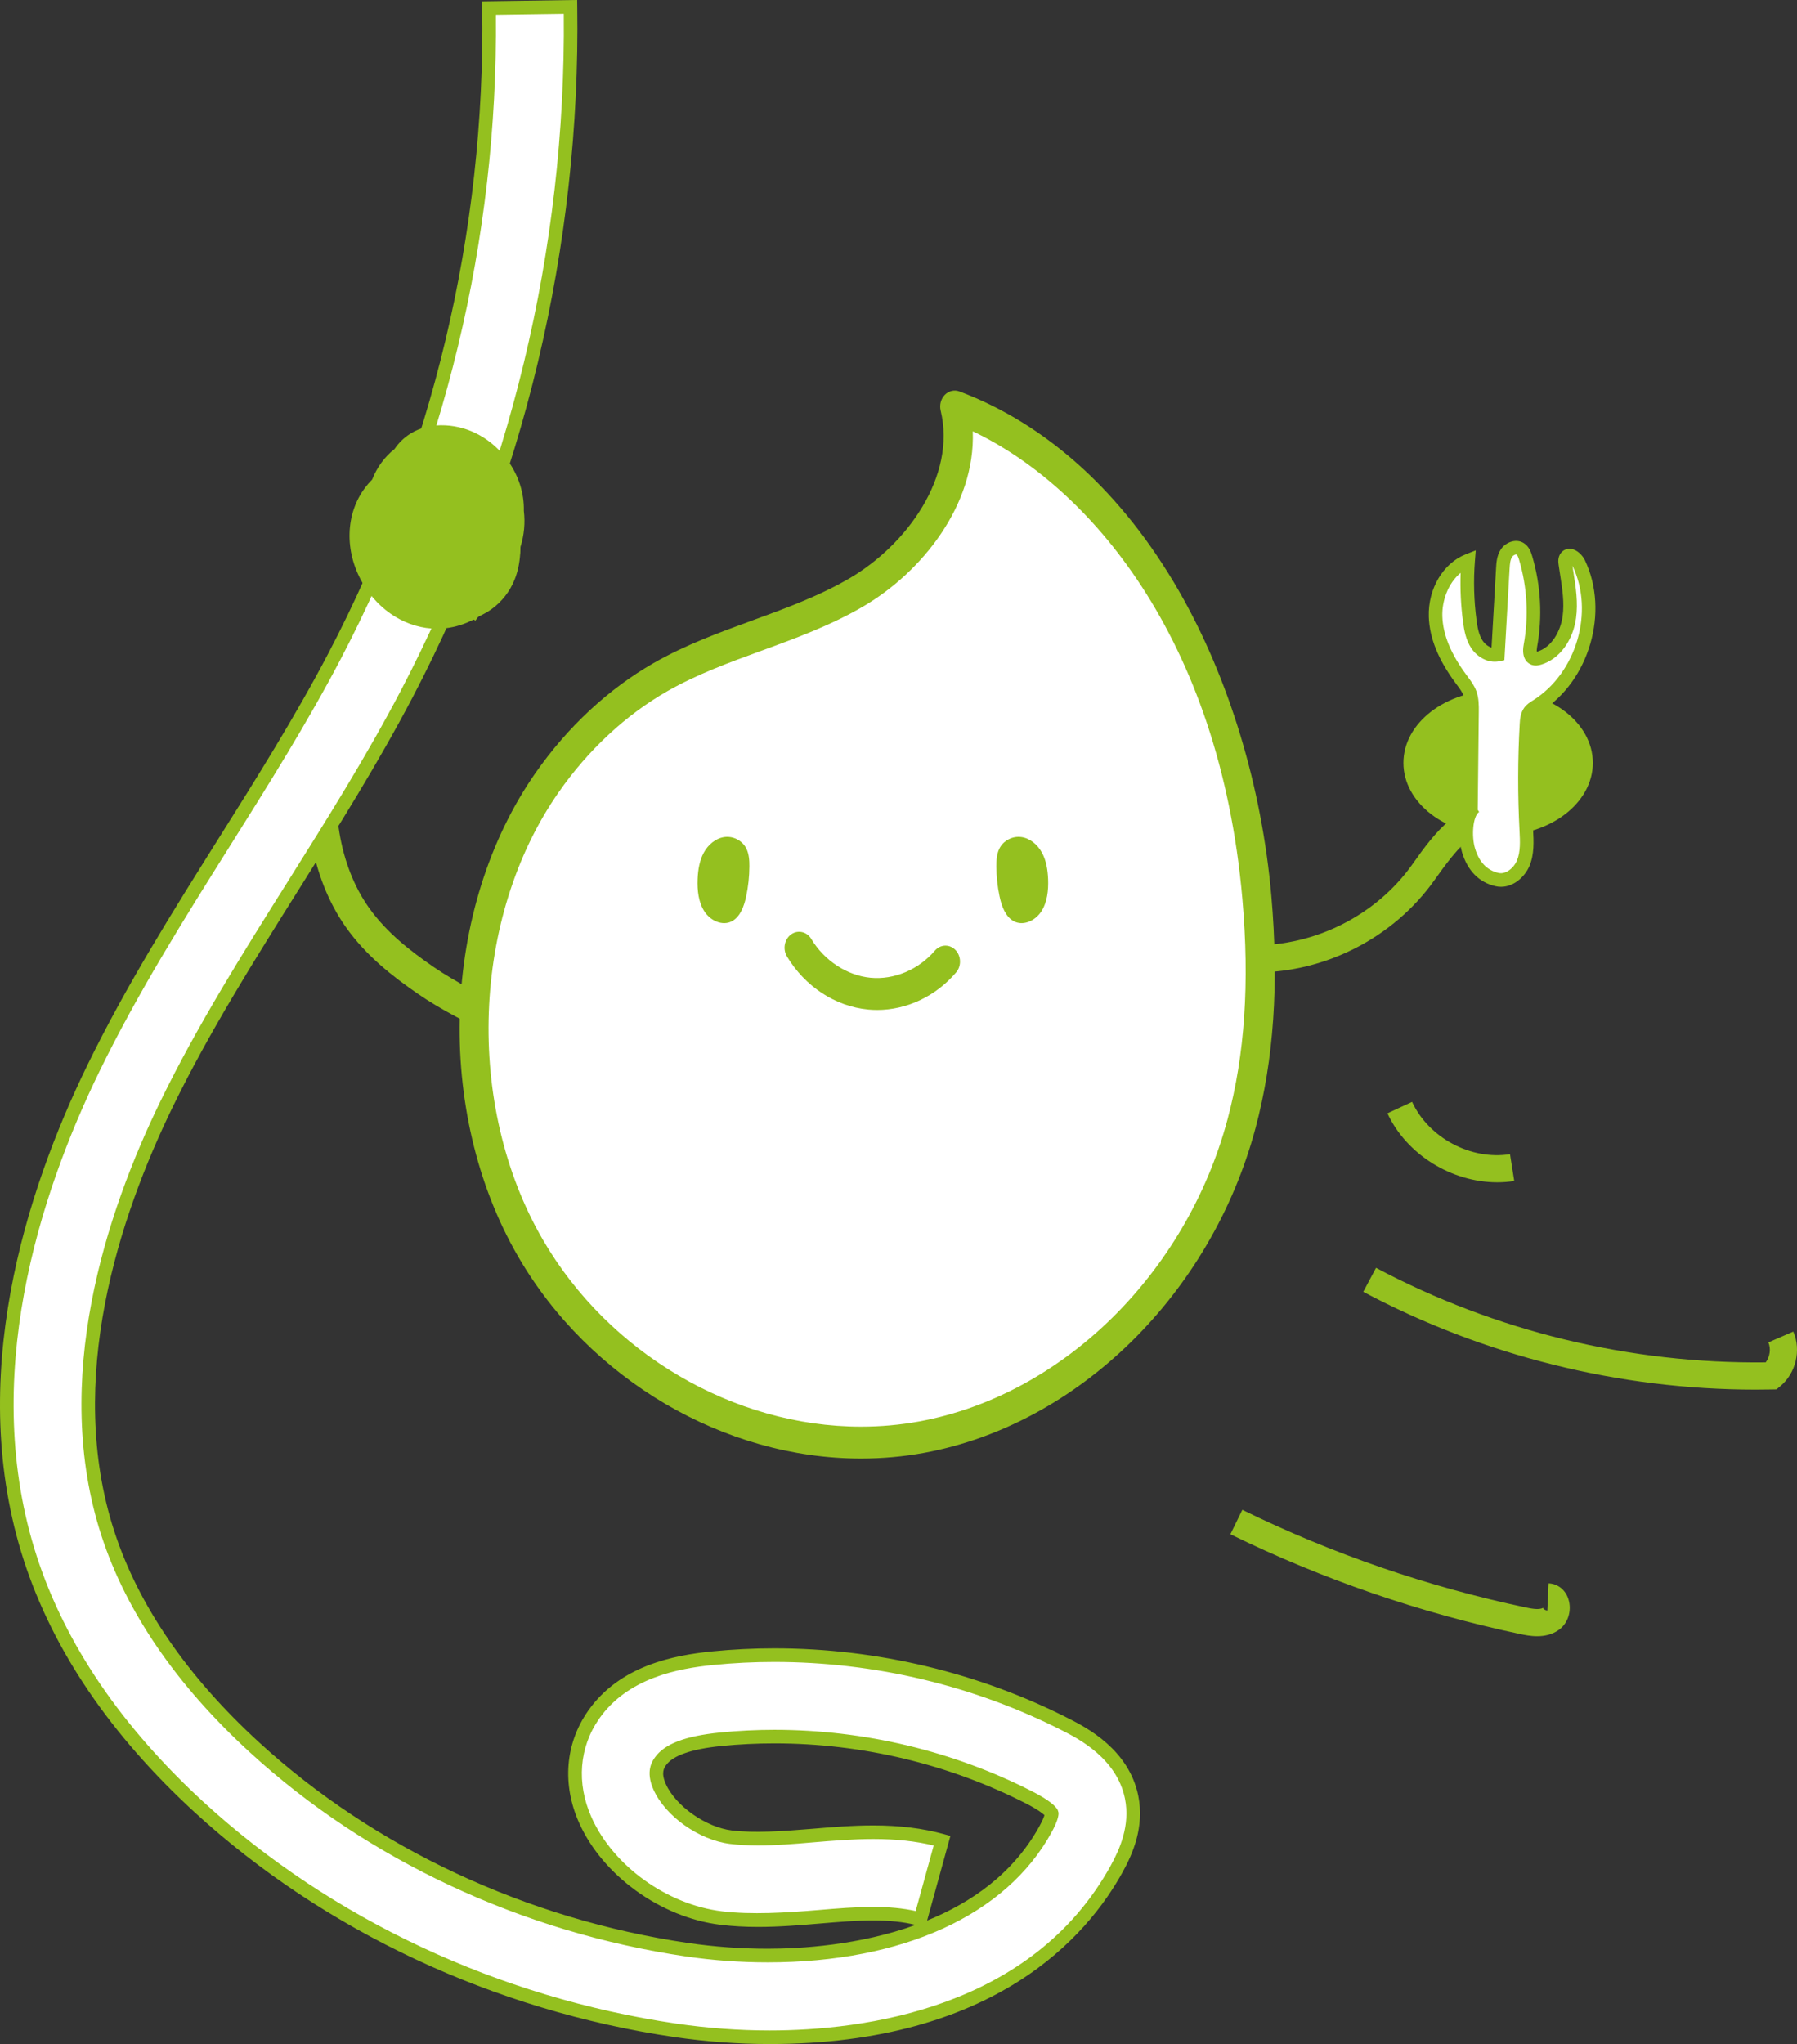
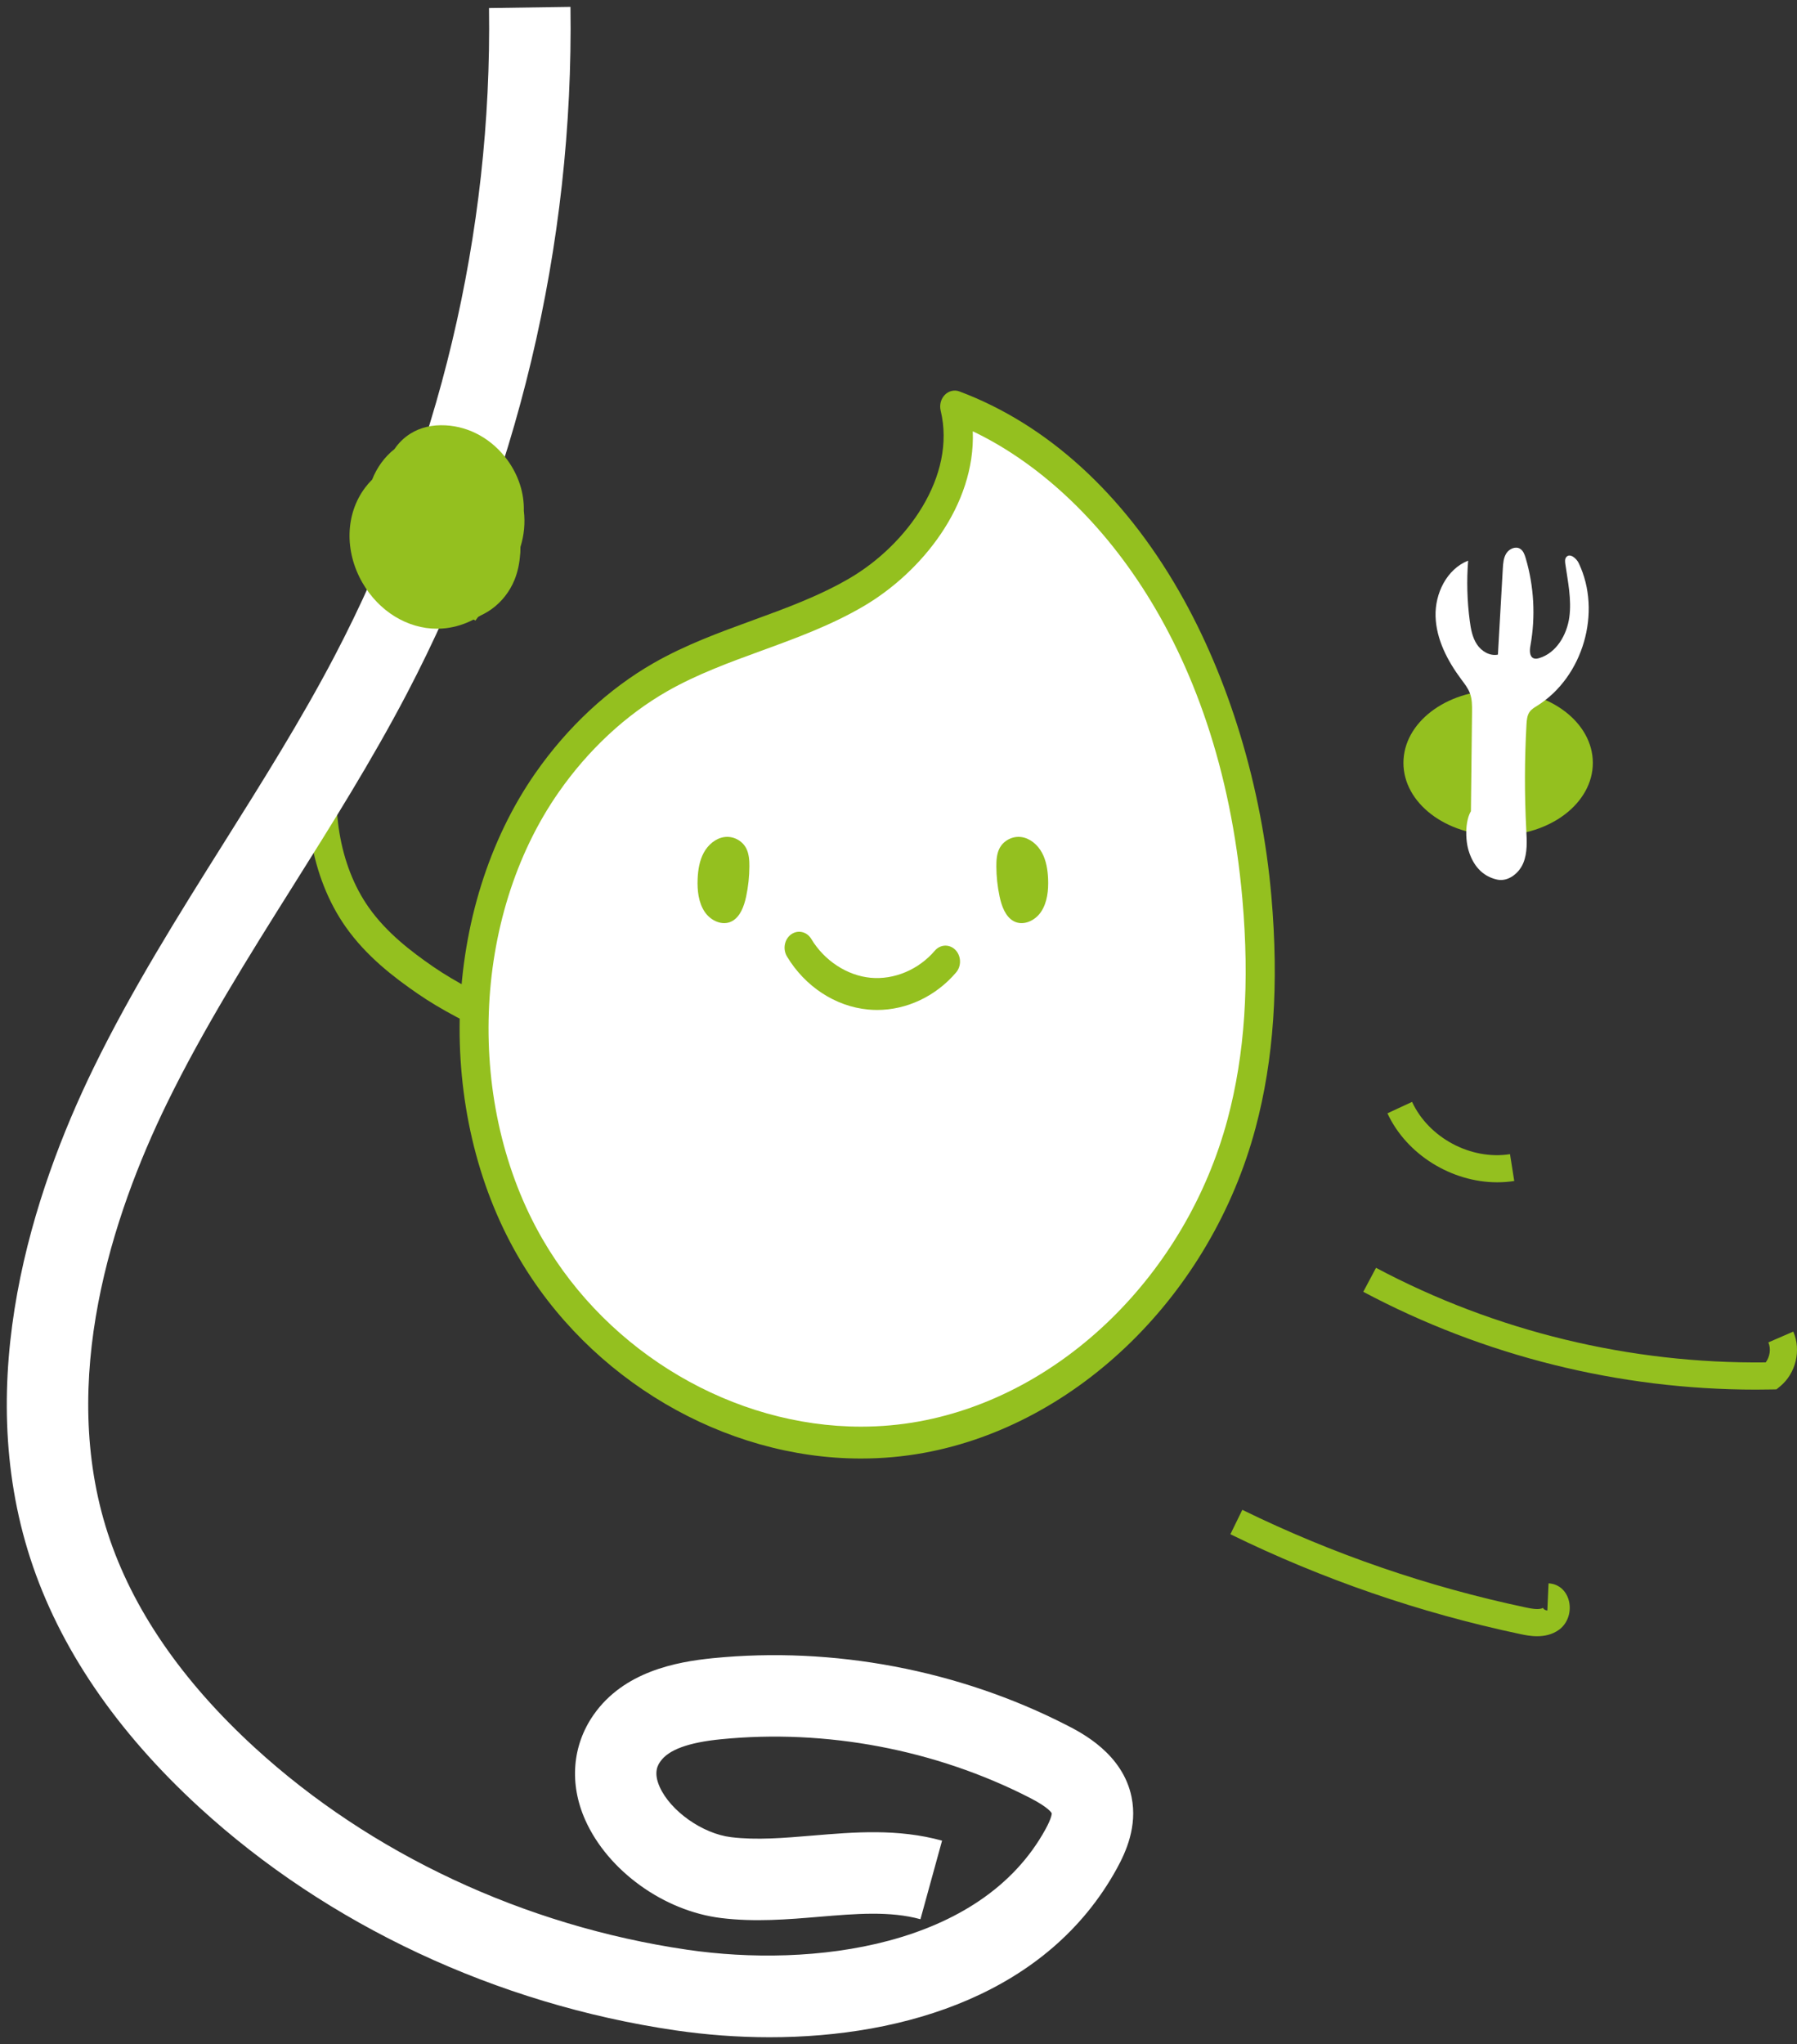
<svg xmlns="http://www.w3.org/2000/svg" version="1.1" x="0px" y="0px" width="132.361px" height="150.524px" viewBox="0 0 132.361 150.524" enable-background="new 0 0 132.361 150.524" xml:space="preserve">
  <rect x="0" y="0" width="132.361" height="150.524" fill="#333333" stroke="none" />
  <defs>
</defs>
  <g>
    <path fill="#94C01F" d="M44.896,78.32c-0.185,0.617-0.792,0.95-1.353,0.749c-4.382-1.58-9.325-3.515-12.776-5.892   c-1.767-1.218-3.778-2.753-5.302-4.916c-2.565-3.638-3.454-8.85-2.378-13.944c0.812-3.843,2.699-7.708,5.611-11.5   c-0.658-0.982-1.049-2.207-1.1-3.498c-0.065-1.644,0.441-3.224,1.388-4.335c0.749-0.877,1.764-1.454,2.89-1.664   c0.394-0.074,0.802-0.103,1.217-0.083c1.546,0.072,2.935,0.815,3.811,2.036c0.588,0.821,0.994,1.859,1.241,3.174   c0.31,1.648,0.227,3.078-0.246,4.249c-0.717,1.769-2.386,2.978-4.148,2.997c-1.24,0.017-2.445-0.549-3.313-1.494   c-2.749,3.548-4.518,7.127-5.262,10.648c-0.933,4.414-0.191,8.893,1.986,11.98c1.319,1.87,3.14,3.255,4.747,4.363   c3.255,2.241,8.046,4.113,12.303,5.648C44.775,77.041,45.081,77.705,44.896,78.32" />
  </g>
  <g>
    <path fill="#FFFFFF" d="M91.447,82.748c-3.126,11.682-12.614,21.087-23.577,23.086c-10.964,1.999-22.834-3.646-28.796-13.92   c-5.962-10.273-5.53-24.601,1.216-34.276c2.238-3.208,5.094-5.909,8.362-7.777c4.599-2.63,9.885-3.571,14.456-6.257   c4.572-2.686,8.537-8.173,7.214-13.667c13.281,4.979,20.921,20.867,22.255,36.172C93.063,71.679,92.884,77.378,91.447,82.748" />
  </g>
  <g>
    <path fill="#94C01F" d="M63.42,107.407c-10.1,0-20.011-5.834-25.25-14.863c-6.203-10.689-5.669-25.668,1.268-35.618   c2.368-3.396,5.383-6.199,8.718-8.106c2.337-1.336,4.845-2.25,7.271-3.135c2.425-0.883,4.932-1.798,7.175-3.116   c4.203-2.469,7.848-7.498,6.684-12.333c-0.101-0.418,0.017-0.864,0.307-1.159c0.288-0.295,0.705-0.391,1.076-0.251   c6.443,2.415,12.033,7.498,16.169,14.7c3.686,6.418,6.103,14.399,6.807,22.47c0.562,6.452,0.18,12.04-1.169,17.082   c-3.274,12.236-13.092,21.846-24.43,23.914C66.535,107.267,64.978,107.407,63.42,107.407 M71.652,31.761   c0.203,5.466-3.789,10.382-8.036,12.878c-2.406,1.412-5.001,2.359-7.512,3.274c-2.345,0.856-4.771,1.74-6.956,2.989   c-3.059,1.748-5.826,4.324-8.005,7.449c-6.413,9.196-6.902,23.046-1.164,32.933c4.856,8.368,14.057,13.775,23.441,13.775   c1.441,0,2.88-0.129,4.274-0.383c10.544-1.923,19.677-10.868,22.725-22.258c1.27-4.751,1.628-10.049,1.092-16.198   C89.82,46.838,80.116,35.789,71.652,31.761" />
  </g>
  <g>
    <path fill="#94C01F" d="M54.961,66.01c0.153-0.724,0.233-1.467,0.236-2.21c0.002-0.447-0.028-0.91-0.221-1.304   c-0.304-0.616-0.992-0.945-1.626-0.854c-0.634,0.09-1.194,0.558-1.518,1.161c-0.31,0.576-0.418,1.255-0.447,1.923   c-0.035,0.838,0.062,1.724,0.509,2.405c0.447,0.68,1.323,1.074,2.013,0.711C54.522,67.518,54.807,66.738,54.961,66.01" />
  </g>
  <g>
    <path fill="#94C01F" d="M73.624,66.01c-0.153-0.724-0.233-1.467-0.236-2.21c-0.002-0.447,0.028-0.91,0.221-1.304   c0.304-0.616,0.992-0.945,1.626-0.854c0.634,0.09,1.194,0.558,1.518,1.161c0.31,0.576,0.418,1.255,0.447,1.923   c0.035,0.838-0.062,1.724-0.509,2.405c-0.447,0.68-1.323,1.074-2.013,0.711C74.063,67.518,73.778,66.738,73.624,66.01" />
  </g>
  <g>
    <path fill="#94C01F" d="M64.605,74.374c-0.222,0-0.445-0.011-0.667-0.032c-2.407-0.228-4.64-1.689-5.973-3.908   c-0.325-0.542-0.188-1.27,0.307-1.626c0.494-0.355,1.159-0.206,1.484,0.336c0.961,1.599,2.634,2.695,4.366,2.859   c1.741,0.164,3.545-0.601,4.735-1.995c0.404-0.473,1.082-0.498,1.515-0.056c0.432,0.443,0.456,1.186,0.051,1.66   C68.924,73.37,66.787,74.374,64.605,74.374" />
  </g>
  <g>
    <path fill="#FFFFFF" d="M56.689,150.024c-2.377,0-4.721-0.183-6.956-0.51c-13.159-1.931-25.604-7.76-35.043-16.412   c-6.14-5.629-10.329-11.793-12.452-18.323c-4.287-13.187,0.164-26.93,4.654-36.137c2.83-5.803,6.282-11.296,9.62-16.609   c2.793-4.444,5.68-9.039,8.127-13.71c7.682-14.668,11.617-31.173,11.38-47.73l6-0.086c0.25,17.553-3.922,35.05-12.065,50.6   c-2.556,4.88-5.507,9.577-8.362,14.119c-3.254,5.178-6.618,10.532-9.307,16.046c-4.005,8.213-8.009,20.371-4.342,31.651   c1.8,5.535,5.434,10.835,10.802,15.756c8.562,7.848,19.877,13.14,31.859,14.898c9.198,1.348,21.628-0.163,26.402-8.868   c0.471-0.859,0.463-1.154,0.46-1.185c-0.011-0.018-0.201-0.411-1.636-1.145c-6.924-3.542-15.002-5.071-22.734-4.299   c-2.395,0.238-3.852,0.773-4.454,1.633c-0.162,0.233-0.542,0.776-0.055,1.868c0.797,1.787,3.156,3.451,5.258,3.709   c1.876,0.229,3.88,0.061,6.002-0.117c3.082-0.259,6.27-0.526,9.542,0.373l-1.592,5.786c-2.241-0.617-4.771-0.405-7.448-0.18   c-2.332,0.196-4.745,0.399-7.234,0.093c-4.229-0.518-8.344-3.488-10.008-7.221c-1.188-2.663-0.962-5.487,0.617-7.747   c2.218-3.174,6.072-3.899,8.778-4.168c8.869-0.883,18.125,0.869,26.06,4.929c1.133,0.579,4.141,2.118,4.787,5.307   c0.434,2.147-0.41,4.024-1.083,5.25C77.219,146.796,66.683,150.024,56.689,150.024" />
  </g>
  <g>
-     <path fill="#94C01F" d="M56.689,150.524c-2.324,0-4.689-0.174-7.028-0.516c-13.256-1.945-25.795-7.818-35.309-16.538   c-6.205-5.689-10.44-11.926-12.59-18.537c-4.339-13.35,0.15-27.223,4.681-36.51c2.839-5.823,6.295-11.323,9.637-16.643   c2.795-4.446,5.675-9.029,8.116-13.69c7.644-14.595,11.56-31.018,11.323-47.491l-0.007-0.5l7-0.101l0.007,0.5   c0.251,17.636-3.94,35.215-12.121,50.84c-2.57,4.905-5.525,9.606-8.383,14.152c-3.246,5.166-6.604,10.508-9.28,15.999   c-3.965,8.13-7.933,20.154-4.316,31.277c1.773,5.451,5.361,10.68,10.665,15.542c8.489,7.782,19.71,13.028,31.593,14.771   c1.929,0.283,3.904,0.426,5.872,0.426c2.432,0,6.735-0.254,10.892-1.753c-0.903-0.224-1.906-0.329-3.133-0.329   c-1.252,0-2.546,0.109-3.916,0.225c-1.479,0.124-2.997,0.251-4.546,0.251c-1,0-1.913-0.052-2.791-0.16   c-4.394-0.537-8.671-3.627-10.404-7.514c-1.26-2.826-1.019-5.829,0.664-8.236c2.337-3.345,6.335-4.102,9.139-4.379   c1.506-0.15,3.047-0.227,4.58-0.227c7.575,0,15.099,1.801,21.757,5.207c1.191,0.609,4.356,2.227,5.05,5.652   c0.467,2.308-0.424,4.296-1.135,5.59C80.105,142.574,73.269,150.524,56.689,150.524z M36.525,1.086   c0.153,16.472-3.8,32.875-11.442,47.469c-2.461,4.696-5.352,9.295-8.146,13.744c-3.337,5.312-6.778,10.788-9.595,16.562   c-4.449,9.122-8.863,22.731-4.628,35.764c2.095,6.444,6.238,12.537,12.314,18.109c9.367,8.585,21.719,14.368,34.777,16.284   c2.292,0.336,4.607,0.506,6.884,0.506c6.896,0,19.331-1.581,25.139-12.17c0.636-1.157,1.434-2.925,1.031-4.91   c-0.598-2.954-3.45-4.412-4.524-4.961c-6.518-3.335-13.884-5.098-21.302-5.098c-1.5,0-3.008,0.074-4.48,0.221   c-2.608,0.259-6.317,0.951-8.418,3.957c-1.477,2.113-1.685,4.759-0.57,7.257c1.597,3.582,5.549,6.432,9.611,6.929   c2.154,0.265,4.752,0.104,7.119-0.094c1.343-0.113,2.719-0.229,4.013-0.229c1.188,0,2.22,0.1,3.138,0.304l1.327-4.826   c-1.354-0.326-2.782-0.479-4.449-0.479c-1.497,0-2.99,0.125-4.434,0.246c-1.407,0.119-2.736,0.23-4.043,0.23   c-0.754,0-1.428-0.037-2.062-0.115c-2.296-0.281-4.779-2.039-5.654-4.002c-0.601-1.347-0.092-2.079,0.1-2.355   c0.704-1.004,2.234-1.589,4.816-1.846c1.316-0.132,2.664-0.198,4.005-0.198c6.616,0,13.188,1.573,19.007,4.549   c1.271,0.651,1.705,1.093,1.846,1.349l0.061,0.194c0.028,0.293-0.151,0.802-0.52,1.473c-3.332,6.075-10.948,9.559-20.896,9.559   c-2.017,0-4.04-0.146-6.017-0.436c-12.08-1.772-23.488-7.108-32.124-15.025c-5.432-4.979-9.112-10.352-10.94-15.97   c-3.719-11.439,0.323-23.729,4.369-32.023c2.7-5.54,6.072-10.905,9.332-16.093c2.848-4.53,5.791-9.215,8.343-14.086   c8.027-15.329,12.178-32.559,12.014-49.86L36.525,1.086z M64.323,134.425c1.932,0,3.633,0.209,5.199,0.639l0.482,0.133   l-1.716,6.234c3.275-1.329,6.372-3.484,8.279-6.962c0.223-0.405,0.321-0.66,0.365-0.801c-0.155-0.145-0.524-0.432-1.33-0.844   c-5.679-2.904-12.094-4.439-18.552-4.439c-1.308,0-2.622,0.064-3.905,0.192c-2.209,0.221-3.587,0.699-4.095,1.423   c-0.132,0.19-0.379,0.545-0.007,1.377c0.721,1.617,2.947,3.182,4.861,3.417c1.645,0.201,3.732,0.062,5.899-0.119   C61.27,134.552,62.783,134.425,64.323,134.425z" />
-   </g>
+     </g>
  <g>
    <path fill="#94C01F" d="M32.19,46.3c-2.179,0-4.286-1.281-5.498-3.393c-1.33-2.316-1.253-5.059,0.195-6.988   c0.16-0.214,0.336-0.416,0.524-0.603c0.35-0.889,0.913-1.667,1.649-2.251c0.311-0.459,0.705-0.843,1.178-1.137   c0.73-0.455,1.605-0.658,2.583-0.606c1.778,0.093,3.441,1.027,4.56,2.565c0.821,1.13,1.235,2.442,1.203,3.738   c0.108,0.875,0.023,1.778-0.247,2.645c-0.037,1.027-0.354,2.061-0.938,3.002c-0.559,0.901-1.318,1.643-2.189,2.167l-0.195,0.263   l-0.132-0.079c-0.645,0.337-1.341,0.557-2.056,0.64C32.614,46.288,32.402,46.3,32.19,46.3z" />
  </g>
  <g>
    <path fill="#94C01F" d="M113.218,120.492c-0.495,0-0.942-0.095-1.235-0.157c-7.386-1.559-14.572-4.032-21.357-7.353l0.879-1.797   c6.638,3.248,13.667,5.668,20.893,7.192c0.299,0.062,0.993,0.212,1.259,0.02c-0.021,0.046,0.129,0.192,0.316,0.2l0.088-1.998   c0.696,0.03,1.26,0.487,1.472,1.192c0.25,0.828-0.038,1.742-0.699,2.223C114.325,120.385,113.744,120.492,113.218,120.492z" />
  </g>
  <g>
    <path fill="#94C01F" d="M129.315,102.332c-10.053,0-20.02-2.48-28.901-7.203l0.939-1.766c8.812,4.685,18.722,7.078,28.703,6.964   c0.309-0.41,0.398-1.005,0.196-1.473l1.836-0.795c0.597,1.38,0.189,3.075-0.97,4.032l-0.269,0.222l-0.349,0.007   C130.107,102.328,129.71,102.332,129.315,102.332z" />
  </g>
  <g>
    <path fill="#94C01F" d="M110.28,87.065c-3.345,0-6.673-2.03-8.086-5.08l1.814-0.842c1.229,2.65,4.332,4.305,7.214,3.85l0.312,1.975   C111.118,87.034,110.699,87.065,110.28,87.065z" />
  </g>
  <g>
-     <path fill="#94C01F" d="M92.511,71.609c-0.071,0-0.142,0-0.212-0.001l0.027-2c4.547,0.046,9.032-2.206,11.678-5.921l0.085-0.12   c1.462-2.058,3.668-5.161,6.617-4.033l-0.719,1.867c-1.382-0.534-2.752,1.19-4.268,3.325l-0.087,0.121   C102.654,69.032,97.642,71.609,92.511,71.609z" />
-   </g>
+     </g>
  <g>
    <path fill="#94C01F" d="M117.323,56.179c0,2.952-3.123,5.346-6.976,5.346c-3.852,0-6.975-2.394-6.975-5.346   c0-2.952,3.123-5.346,6.975-5.346C114.2,50.833,117.323,53.227,117.323,56.179" />
  </g>
  <g>
    <path fill="#FFFFFF" d="M108.342,59.818c0.028-2.461,0.055-4.922,0.083-7.383c0.005-0.466,0.008-0.944-0.154-1.38   c-0.141-0.381-0.399-0.705-0.642-1.031c-1.01-1.357-1.835-2.934-1.89-4.625c-0.055-1.691,0.826-3.491,2.399-4.113   c-0.115,1.478-0.075,2.968,0.12,4.438c0.079,0.604,0.193,1.223,0.529,1.73c0.336,0.507,0.95,0.876,1.545,0.752   c0.12-2.11,0.24-4.22,0.36-6.33c0.022-0.392,0.051-0.803,0.263-1.133c0.212-0.33,0.675-0.535,1.01-0.331   c0.231,0.14,0.331,0.418,0.408,0.676c0.62,2.089,0.741,4.325,0.351,6.469c-0.063,0.344-0.076,0.806,0.253,0.926   c0.127,0.046,0.27,0.018,0.4-0.021c1.261-0.379,2.034-1.706,2.214-3.01c0.179-1.304-0.108-2.62-0.294-3.923   c-0.025-0.173-0.042-0.369,0.069-0.504c0.262-0.317,0.746,0.081,0.922,0.452c1.71,3.598,0.32,8.373-3.055,10.49   c-0.199,0.125-0.41,0.246-0.551,0.435c-0.199,0.266-0.227,0.618-0.246,0.95c-0.145,2.58-0.151,5.169-0.016,7.75   c0.043,0.828,0.096,1.689-0.221,2.455s-1.13,1.399-1.938,1.214c-1.111-0.253-1.775-1.073-2.098-2.165   c-0.285-0.964-0.247-2.715,0.503-3.23" />
  </g>
  <g>
-     <path fill="#94C01F" d="M110.559,65.305c-0.134,0-0.271-0.015-0.41-0.047c-1.207-0.275-2.06-1.144-2.465-2.511   c-0.223-0.751-0.323-2.202,0.16-3.146l0.081-7.172c0.004-0.415,0.009-0.846-0.123-1.199c-0.103-0.279-0.299-0.54-0.506-0.816   l-0.067-0.091c-1.288-1.729-1.938-3.334-1.989-4.908c-0.067-2.046,1.049-3.936,2.715-4.594l0.744-0.294l-0.062,0.798   c-0.112,1.442-0.072,2.9,0.118,4.333c0.066,0.507,0.161,1.083,0.45,1.52c0.148,0.225,0.394,0.432,0.656,0.514l0.333-5.844   c0.021-0.389,0.051-0.922,0.341-1.375c0.339-0.527,1.101-0.849,1.69-0.488c0.416,0.251,0.554,0.712,0.628,0.959   c0.642,2.165,0.768,4.482,0.363,6.703c-0.031,0.168-0.031,0.281-0.023,0.348c0.012-0.003,0.025-0.007,0.041-0.012   c1.084-0.326,1.716-1.54,1.862-2.599c0.138-1.004-0.021-2.021-0.189-3.096l-0.104-0.688c-0.024-0.171-0.084-0.574,0.179-0.893   c0.181-0.22,0.441-0.326,0.727-0.291c0.461,0.058,0.858,0.479,1.033,0.847c1.805,3.797,0.32,8.894-3.241,11.128   c-0.205,0.128-0.346,0.215-0.418,0.312c-0.106,0.144-0.13,0.393-0.146,0.679c-0.144,2.558-0.148,5.146-0.016,7.694   c0.046,0.881,0.095,1.819-0.258,2.673C112.326,64.558,111.509,65.305,110.559,65.305z M108.844,59.635l0.105,0.153   c-0.471,0.322-0.571,1.781-0.307,2.676c0.3,1.014,0.882,1.626,1.729,1.819c0.548,0.127,1.141-0.377,1.365-0.918   c0.267-0.645,0.226-1.427,0.187-2.184c-0.138-2.638-0.133-5.264,0.013-7.858c0.02-0.328,0.048-0.822,0.344-1.221   c0.187-0.247,0.424-0.396,0.634-0.525c3.207-2.012,4.521-6.523,2.923-9.886c-0.005-0.009-0.009-0.018-0.014-0.026l0.071,0.468   c0.172,1.1,0.35,2.237,0.191,3.387c-0.231,1.679-1.238,3.022-2.565,3.421c-0.177,0.054-0.444,0.11-0.716,0.012   c-0.237-0.086-0.77-0.404-0.573-1.485c0.377-2.067,0.26-4.224-0.338-6.238c-0.027-0.091-0.101-0.337-0.188-0.39   c-0.058-0.035-0.24,0.034-0.33,0.173c-0.138,0.214-0.164,0.517-0.185,0.89l-0.382,6.714l-0.375,0.079   c-0.861,0.174-1.659-0.354-2.064-0.965c-0.388-0.585-0.521-1.279-0.608-1.941c-0.158-1.191-0.217-2.4-0.175-3.604   c-0.932,0.761-1.385,2.082-1.348,3.197c0.044,1.363,0.63,2.783,1.791,4.343l0.065,0.089c0.241,0.321,0.491,0.653,0.644,1.068   c0.196,0.526,0.19,1.074,0.186,1.558L108.844,59.635z" />
-   </g>
+     </g>
</svg>